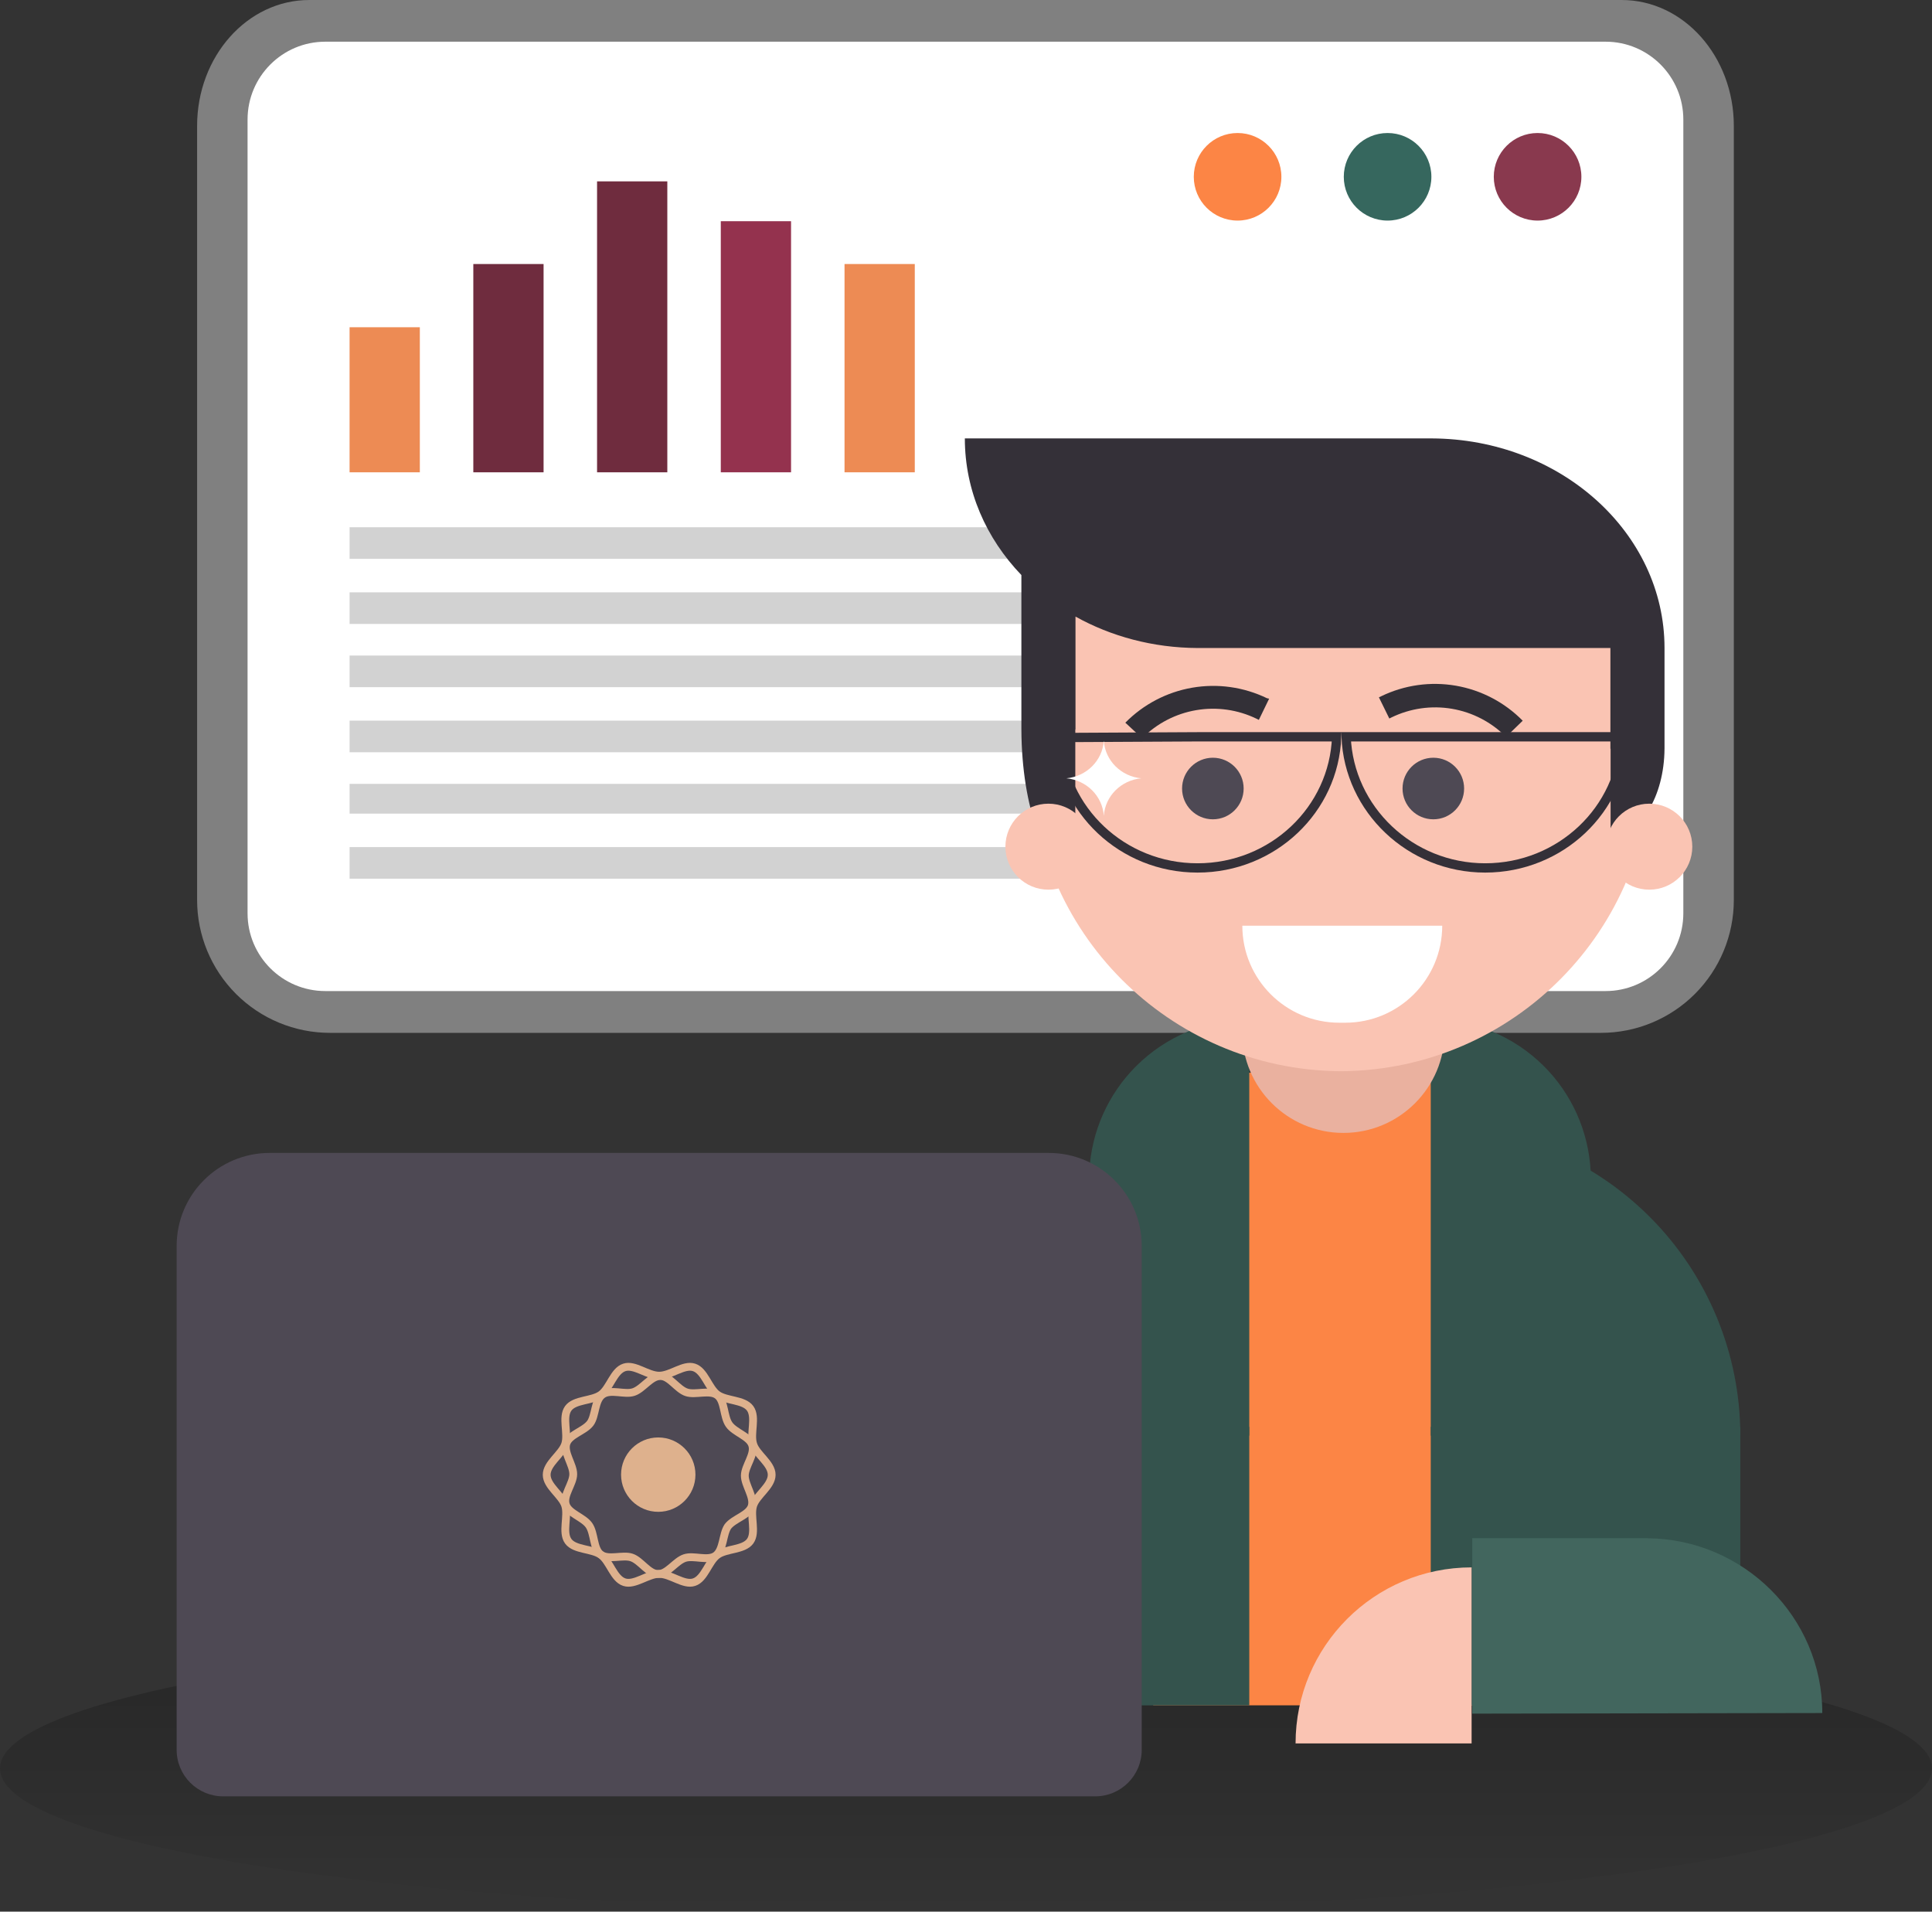
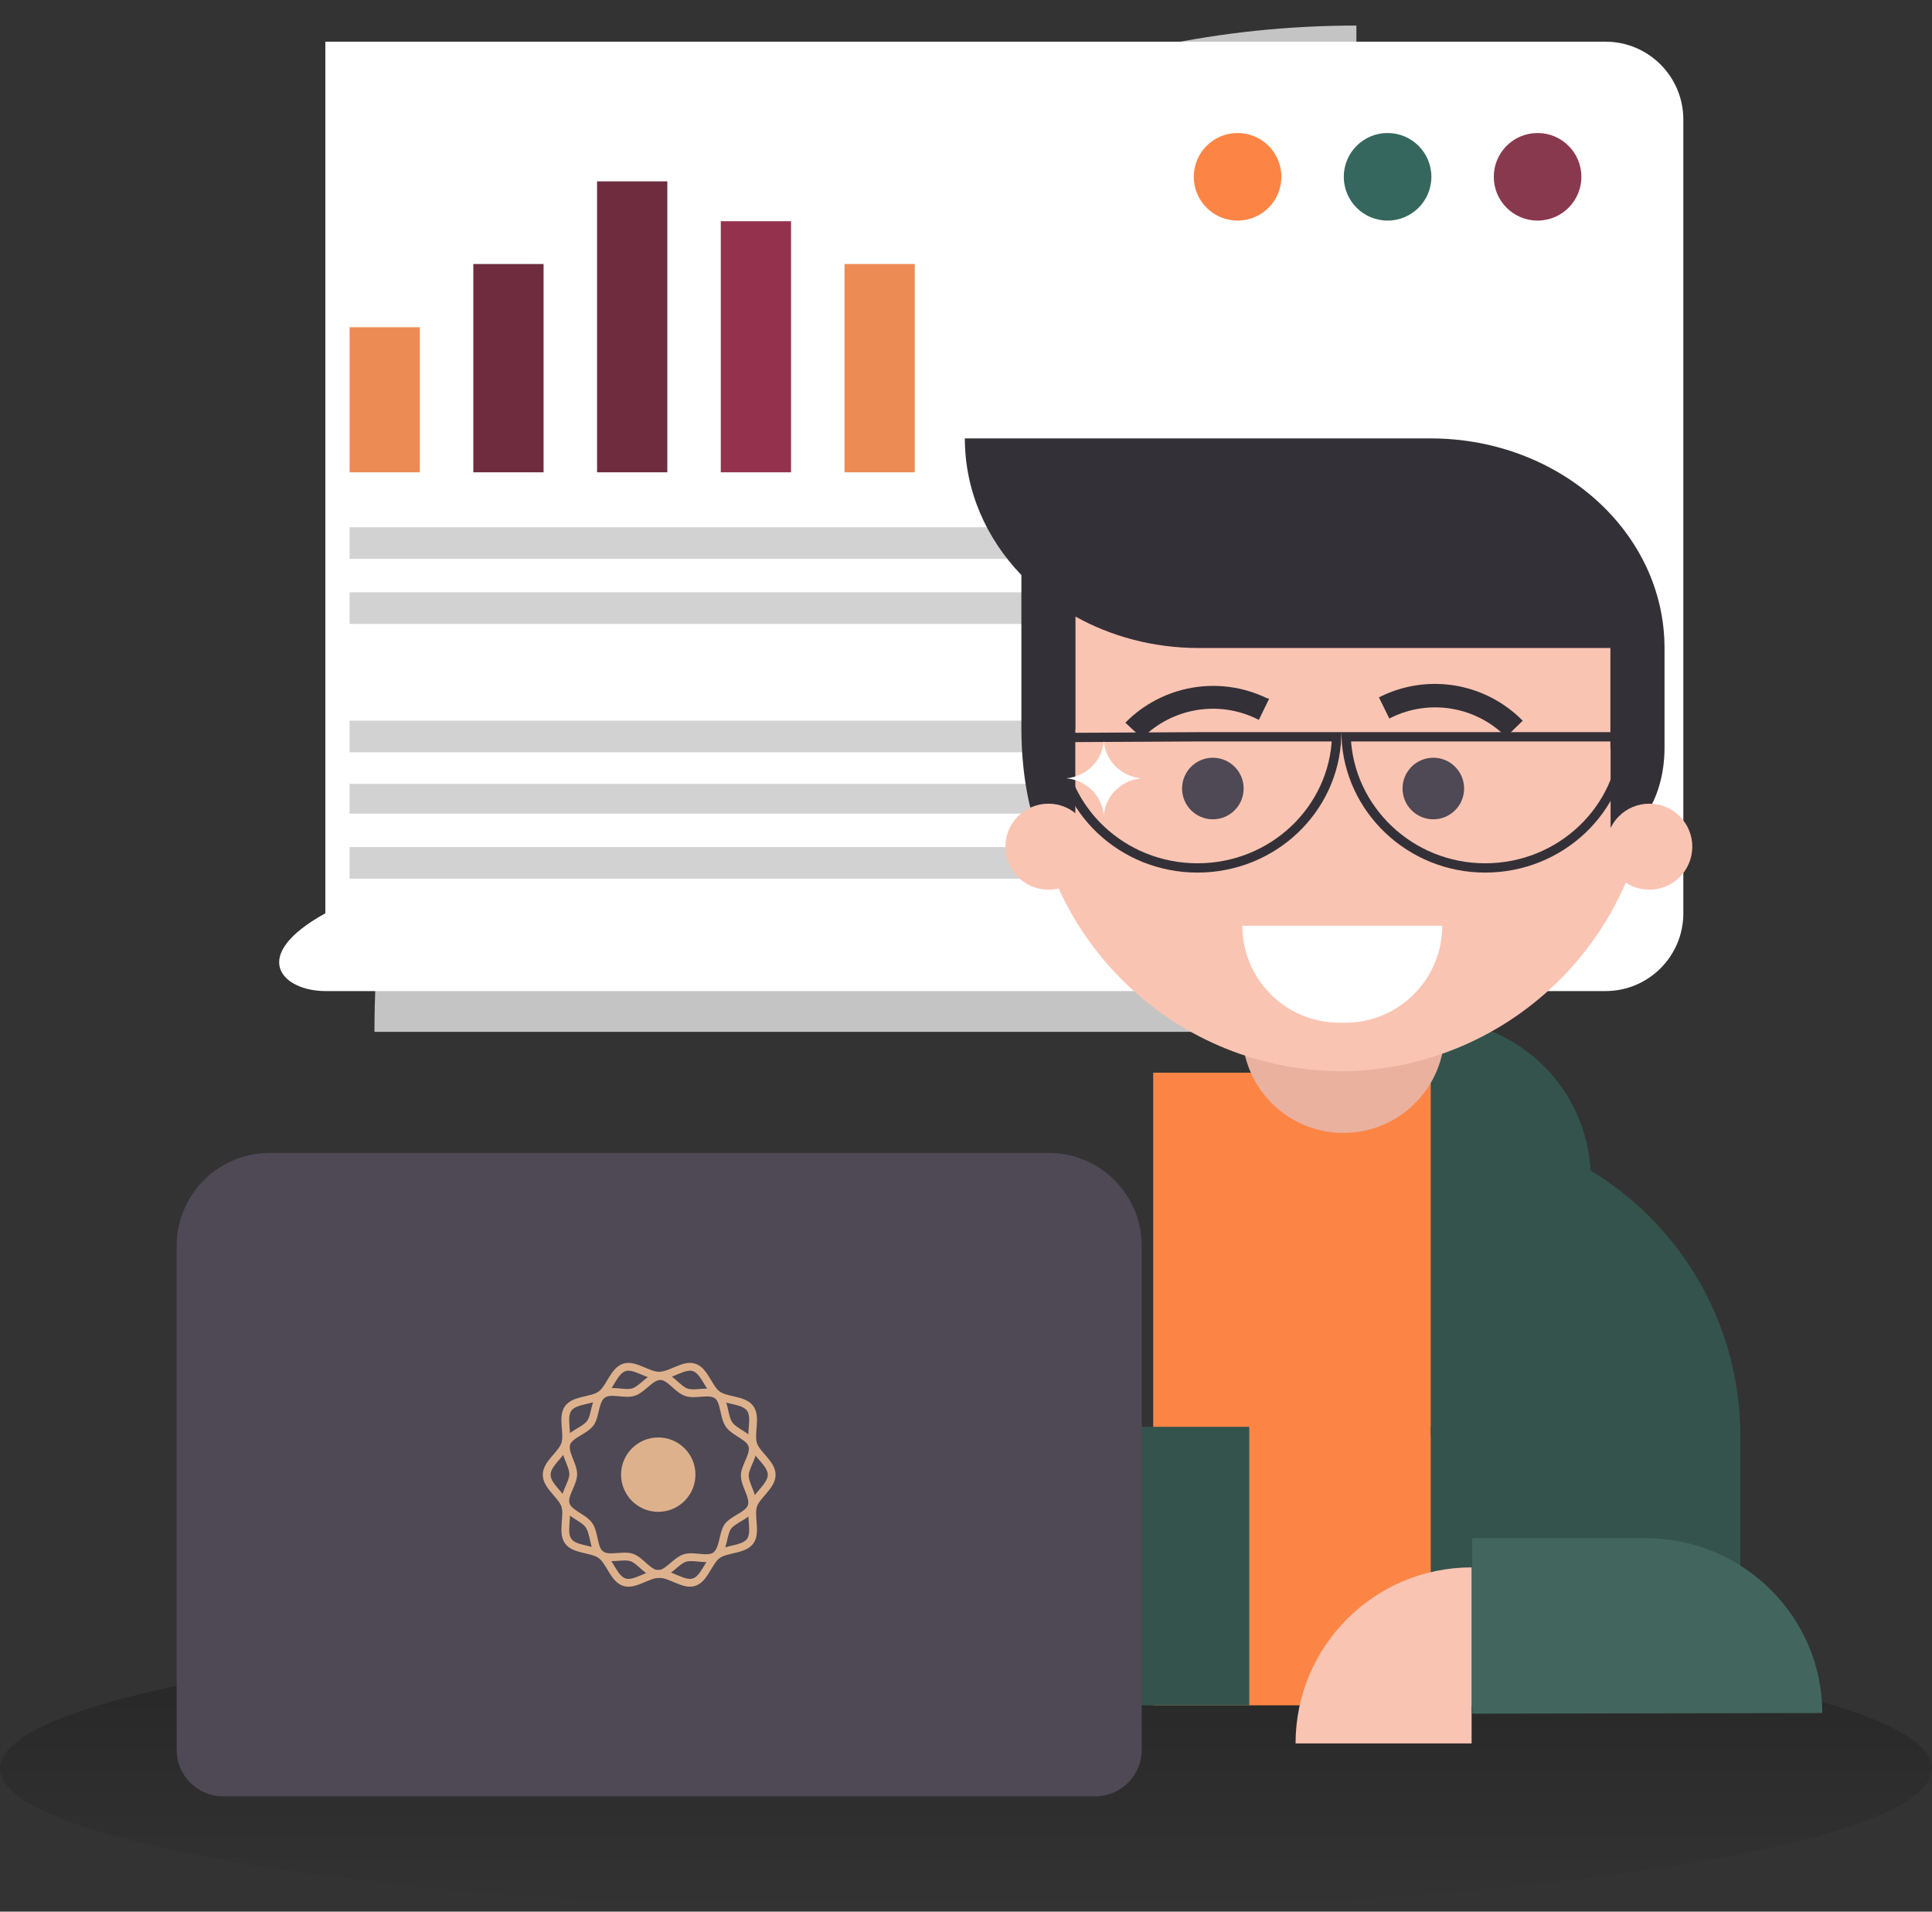
<svg xmlns="http://www.w3.org/2000/svg" width="1039" height="1028" viewBox="0 0 1039 1028" fill="none">
  <rect x="0" y="0" width="1039" height="1028" fill="#333333" stroke="none" />
  <path d="M729.446 13.742V554.886H201.372C201.372 256.017 437.795 13.742 729.446 13.742Z" fill="#C4C4C4" />
-   <path d="M106 67.735C106 30.325 133.007 0 166.323 0H872.101C905.415 0 932.424 30.325 932.424 67.735V483.972C932.424 502.924 924.896 521.098 911.495 534.499C898.095 547.897 879.922 555.426 860.972 555.426H177.453C158.502 555.426 140.33 547.897 126.929 534.499C113.528 521.098 106 502.924 106 483.972V67.735Z" fill="#808080" />
-   <path fill-rule="evenodd" clip-rule="evenodd" d="M905.27 64.285C905.27 41.169 886.546 22.422 863.446 22.422H174.96C151.86 22.422 133.136 41.169 133.136 64.285V491.13C133.136 514.247 151.86 532.953 174.96 532.953H863.446C886.546 532.953 905.27 514.247 905.27 491.13V64.285Z" fill="white" />
+   <path fill-rule="evenodd" clip-rule="evenodd" d="M905.27 64.285C905.27 41.169 886.546 22.422 863.446 22.422H174.96V491.13C133.136 514.247 151.86 532.953 174.96 532.953H863.446C886.546 532.953 905.27 514.247 905.27 491.13V64.285Z" fill="white" />
  <path d="M746.22 118.62C759.229 118.62 769.775 108.078 769.775 95.075C769.775 82.071 759.229 71.529 746.22 71.529C733.212 71.529 722.666 82.071 722.666 95.075C722.666 108.078 733.212 118.62 746.22 118.62Z" fill="#36675E" />
  <path d="M826.888 118.62C839.897 118.62 850.443 108.078 850.443 95.075C850.443 82.071 839.897 71.529 826.888 71.529C813.88 71.529 803.334 82.071 803.334 95.075C803.334 108.078 813.88 118.62 826.888 118.62Z" fill="#89394E" />
  <path d="M665.554 118.62C678.563 118.62 689.109 108.078 689.109 95.075C689.109 82.071 678.563 71.529 665.554 71.529C652.546 71.529 642 82.071 642 95.075C642 108.078 652.546 118.62 665.554 118.62Z" fill="#FC8545" />
  <path d="M850 283.529H188V300.529H850V283.529Z" fill="#D2D2D2" />
  <path d="M850 318.529H188V335.529H850V318.529Z" fill="#D2D2D2" />
-   <path d="M850 352.529H188V369.529H850V352.529Z" fill="#D2D2D2" />
  <path d="M850 387.529H188V404.529H850V387.529Z" fill="#D2D2D2" />
  <path d="M850 421.529H188V437.529H850V421.529Z" fill="#D2D2D2" />
  <path d="M850 455.529H188V472.529H850V455.529Z" fill="#D2D2D2" />
  <path d="M425.415 118.954H387.63V253.988H425.415V118.954Z" fill="#94324E" />
  <path d="M225.783 175.979H188V253.988H225.783V175.979Z" fill="#ED8B54" />
  <path d="M292.328 141.982H254.543V253.989H292.328V141.982Z" fill="#6F2C3E" />
  <path d="M491.957 141.982H454.173V253.989H491.957V141.982Z" fill="#ED8B54" />
  <path d="M358.873 97.529H321.09V253.988H358.873V97.529Z" fill="#6F2C3E" />
  <path d="M519.5 1028C806.412 1028 1039 993.526 1039 951C1039 908.474 806.412 874 519.5 874C232.588 874 0 908.474 0 951C0 993.526 232.588 1028 519.5 1028Z" fill="url(#paint0_linear_1370_488)" />
  <path d="M815.357 576.843H620.17V917.056H815.357V576.843Z" fill="#FC8545" />
-   <path fill-rule="evenodd" clip-rule="evenodd" d="M610.945 573.373C595.921 588.397 587.023 608.398 585.858 629.489C574.399 636.401 563.727 644.72 554.111 654.335C522.893 685.559 505.355 727.886 505.355 772.027H671.838V548.137C648.995 548.148 627.094 557.224 610.945 573.373Z" fill="#34534D" />
  <path fill-rule="evenodd" clip-rule="evenodd" d="M830.323 573.373C845.347 588.397 854.245 608.398 855.41 629.489C866.869 636.401 877.541 644.72 887.157 654.335C918.375 685.559 935.913 727.886 935.913 772.027H769.431V548.137C792.273 548.148 814.174 557.224 830.323 573.373Z" fill="#34534D" />
  <path d="M935.915 767.279H769.434V917.082H935.915V767.279Z" fill="#34534D" />
  <path d="M671.839 767.279H505.357V917.082H671.839V767.279Z" fill="#34534D" />
  <path d="M980 921.198C980 869.563 937.622 827.671 886.087 827.218V827.195H791.754V921.528L980 921.198Z" fill="#42665E" />
  <path d="M696.735 937.543H791.405V842.873C739.12 842.873 696.735 885.26 696.735 937.543Z" fill="#FAC4B3" />
  <path d="M515.633 917.034C463.998 917.034 422.106 874.656 421.653 823.121H421.63V728.788H515.963L515.633 917.034Z" fill="#89394E" />
  <path d="M390 633.772H484.67V728.441C432.385 728.441 390 686.055 390 633.772Z" fill="#FAC4B3" />
  <path d="M668.017 554.784C668.017 584.853 692.393 609.232 722.466 609.232C752.535 609.232 776.912 584.853 776.912 554.784C776.912 524.714 752.535 500.338 722.466 500.338C692.393 500.338 668.017 524.714 668.017 554.784Z" fill="#EAB19F" />
  <path d="M887.975 407.166C887.369 315.633 813.502 241.48 722.077 240.442V240.434H720.13V240.442C628.359 241.484 554.275 316.216 554.275 408.243V409.324C554.838 500.858 628.705 575.01 720.13 576.048V576.057H722.077V576.048C813.891 575.006 887.975 500.274 887.975 408.243V407.166Z" fill="#FAC4B3" />
  <path d="M578.387 331.574C597.485 342.204 620 348.38 644.115 348.475H769.913H895.15C895.15 286.389 839.135 236.031 769.913 235.759H769.356H644.677H518.878C518.878 263.831 530.334 289.507 549.286 309.241V392.281H549.29C549.428 434.508 562.355 469.231 578.283 469.231V392.281H578.387V331.574ZM866.153 402.621V449.484C882.081 449.484 895.007 428.336 895.146 402.621H895.15V348.475H866.049V402.621H866.153Z" fill="#343038" />
  <path d="M863.849 455.308C863.849 468.078 874.199 478.429 886.969 478.429C899.738 478.429 910.092 468.078 910.092 455.308C910.092 442.539 899.738 432.185 886.969 432.185C874.199 432.185 863.849 442.539 863.849 455.308Z" fill="#FAC4B3" />
  <path d="M540.697 455.308C540.697 468.078 551.048 478.429 563.821 478.429C576.587 478.429 586.941 468.078 586.941 455.308C586.941 442.539 576.587 432.185 563.821 432.185C551.048 432.185 540.697 442.539 540.697 455.308Z" fill="#FAC4B3" />
  <path d="M798.696 466.739C758.36 466.739 725.489 435.215 723.92 396.225H873.514C872.163 435.333 839.222 466.739 798.696 466.739Z" stroke="#343038" stroke-width="5" />
  <path d="M644.007 466.739C603.65 466.739 570.793 435.58 569.231 396.616L644.007 396.225H644.014H718.826C717.474 435.333 684.533 466.739 644.007 466.739Z" stroke="#343038" stroke-width="5" />
  <path d="M593.617 438.721C592.904 428.078 584.313 419.529 573.462 418.542C584.313 417.556 592.904 409.006 593.617 398.363C594.329 409.006 602.921 417.556 613.771 418.542C602.921 419.529 594.329 428.078 593.617 438.721Z" fill="white" />
  <path d="M775.608 497.804H668.106C668.106 526.618 691.468 549.973 720.276 549.973H723.438C752.252 549.973 775.608 526.618 775.608 497.804Z" fill="white" />
  <path d="M770.821 440.591C761.676 440.591 754.264 433.179 754.264 424.034C754.264 414.889 761.676 407.478 770.821 407.478C779.966 407.478 787.377 414.889 787.377 424.034C787.377 433.179 779.966 440.591 770.821 440.591Z" fill="#4E4954" />
  <path d="M652.259 440.591C643.114 440.591 635.702 433.179 635.702 424.034C635.702 414.889 643.114 407.478 652.259 407.478C661.398 407.478 668.815 414.889 668.815 424.034C668.815 433.179 661.398 440.591 652.259 440.591Z" fill="#4E4954" />
  <path d="M809.928 396.268C802.041 388.315 791.859 383.028 780.816 381.152C769.772 379.276 758.415 380.898 748.343 385.793L742.807 374.402C755.274 368.359 769.32 366.384 782.968 368.746C796.616 371.113 809.182 377.697 818.89 387.576L809.928 396.268ZM748.343 385.793L747.156 386.389L741.554 374.993L742.807 374.402L748.343 385.793ZM745.578 380.065L748.343 385.793L745.578 380.065Z" fill="#333037" />
  <path d="M614.212 397.002C622.104 389.049 632.281 383.762 643.324 381.886C654.373 380.004 665.725 381.632 675.803 386.527L681.333 375.462C668.854 369.43 654.803 367.454 641.144 369.816C627.485 372.178 614.913 378.762 605.189 388.635L614.212 397.002ZM675.803 386.527L676.984 387.123L682.519 375.727L681.333 375.462L675.803 386.527ZM678.568 380.799L675.803 386.527L678.568 380.799Z" fill="#333037" />
  <path d="M95 670C95 642.386 117.386 620 145 620H564C591.614 620 614 642.386 614 670V941C614 954.807 602.807 966 589 966H120C106.193 966 95 954.807 95 941V670Z" fill="#4E4954" />
  <path d="M415 793.08C415 799.187 406.909 803.999 405.07 809.551C403.231 815.287 406.909 823.985 403.415 828.797C399.921 833.609 390.543 832.683 385.761 836.199C380.98 839.716 378.957 848.969 373.257 850.819C367.74 852.67 360.752 846.378 354.5 846.378C348.432 846.378 341.26 852.67 335.743 850.819C330.043 848.969 328.02 839.716 323.239 836.199C318.457 832.683 309.079 833.609 305.585 828.797C302.091 823.985 305.769 815.287 303.93 809.551C302.091 803.999 294 799.187 294 793.08C294 786.973 302.091 782.161 303.93 776.609C305.769 770.873 302.091 762.175 305.585 757.363C309.079 752.551 318.457 753.477 323.239 749.961C328.02 746.444 330.043 737.191 335.743 735.341C341.26 733.49 348.248 739.782 354.5 739.782C360.752 739.782 367.74 733.49 373.257 735.341C378.957 737.191 380.98 746.444 385.761 749.961C390.543 753.477 399.921 752.551 403.415 757.363C406.909 762.175 403.231 770.873 405.07 776.609C406.725 782.161 415 786.973 415 793.08Z" stroke="#DEB18D" stroke-width="4.2" stroke-linecap="round" stroke-linejoin="round" />
  <path d="M384.878 836.566C380.561 839.64 373.045 836.243 368.248 837.86C363.291 839.478 358.974 846.595 353.857 846.433C348.74 846.433 344.583 839.154 339.626 837.537C334.829 835.919 327.153 839.154 322.996 835.919C318.998 832.846 319.798 824.597 316.76 820.23C313.722 815.863 305.726 813.922 304.287 809.069C302.688 804.055 308.285 797.909 308.285 792.733C308.285 787.557 303.008 781.249 304.607 776.235C306.206 771.382 314.201 769.603 317.399 765.397C320.437 761.354 319.638 752.943 324.115 749.87C328.433 746.797 335.948 750.193 340.745 748.576C345.702 746.958 350.019 739.841 355.136 740.003C360.093 739.841 364.251 747.12 369.208 748.738C374.005 750.355 381.68 747.12 385.837 750.355C389.835 753.428 389.036 761.677 392.074 766.044C395.112 770.412 403.107 772.353 404.546 777.205C406.145 782.219 400.548 788.366 400.548 793.542C400.548 798.717 405.825 805.026 404.226 810.04C402.627 814.892 394.632 816.671 391.434 820.877C388.556 825.082 389.195 833.331 384.878 836.566Z" stroke="#DEB18D" stroke-width="4.2" stroke-linecap="round" stroke-linejoin="round" />
  <circle cx="354" cy="793" r="20" fill="#DEB18D" />
  <defs>
    <linearGradient id="paint0_linear_1370_488" x1="519.5" y1="874" x2="519.5" y2="1028" gradientUnits="userSpaceOnUse">
      <stop stop-opacity="0.26" />
      <stop offset="1" stop-opacity="0" />
    </linearGradient>
  </defs>
</svg>